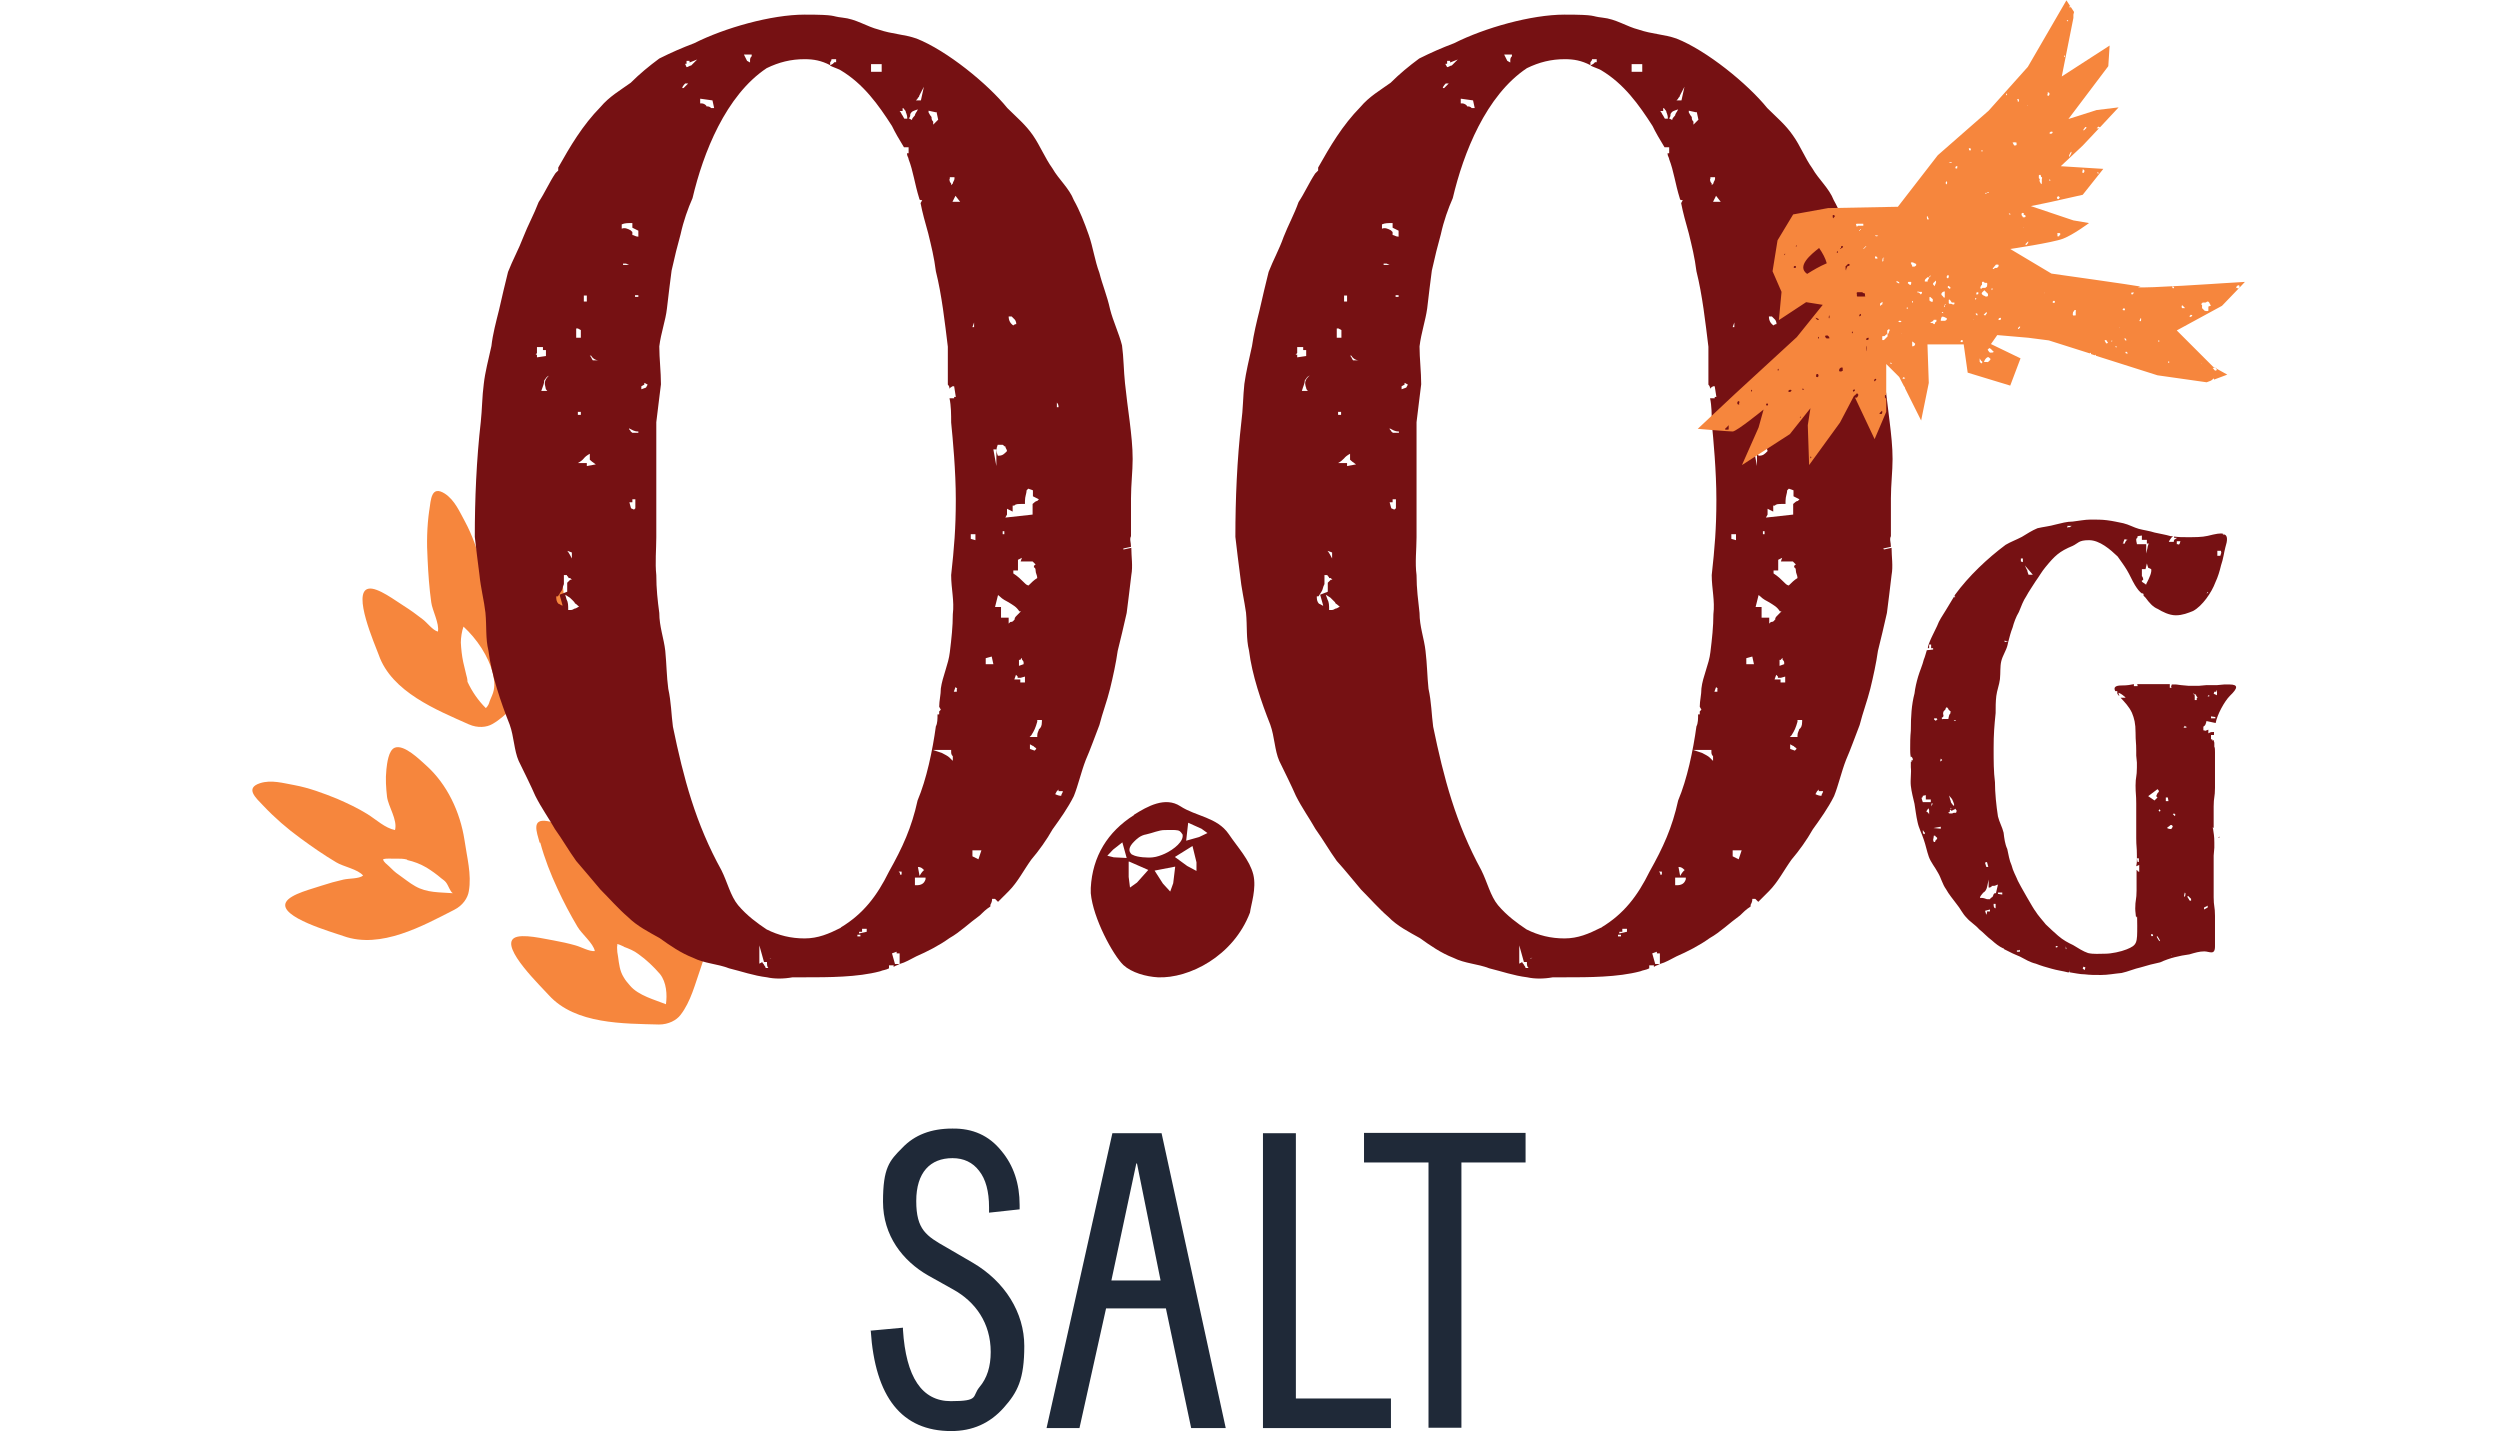
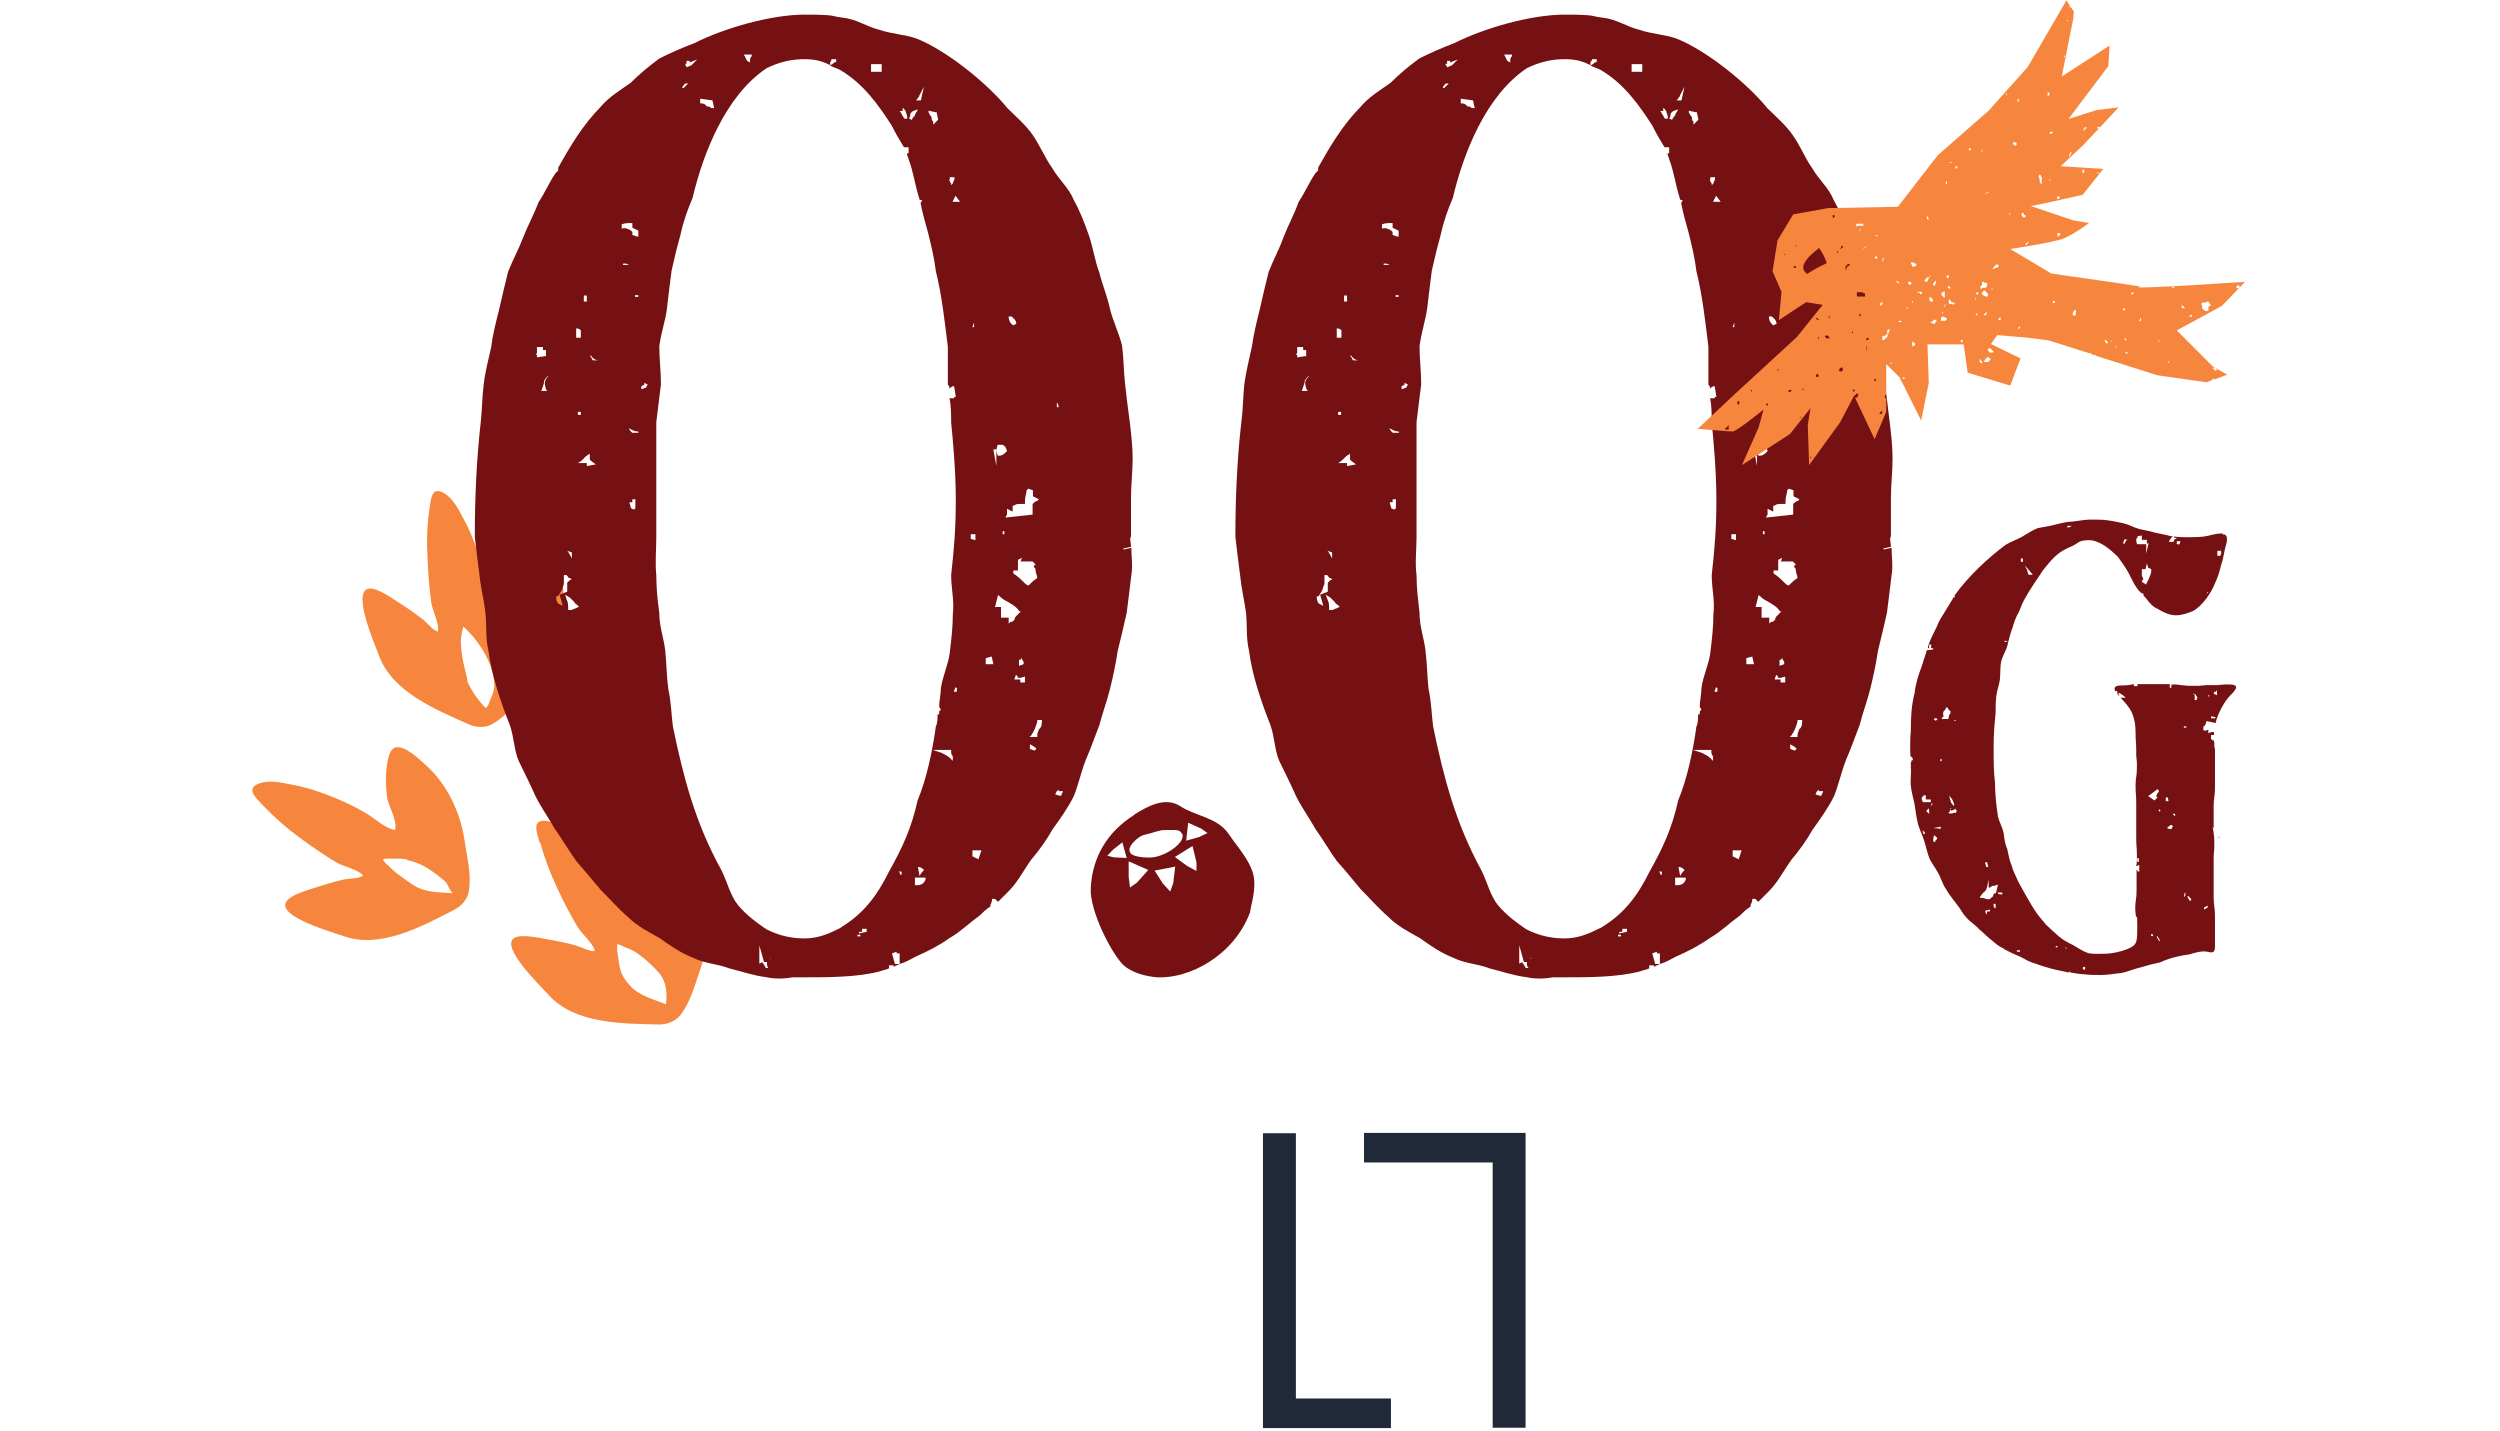
<svg xmlns="http://www.w3.org/2000/svg" viewBox="0 0 752 430.6" version="1.1" height="151.9mm" width="265.3mm" id="Layer_1">
  <defs>
    <style>
      .st0 {
        fill: none;
      }

      .st1 {
        fill: #1f2938;
      }

      .st2 {
        fill: #f6863d;
      }

      .st3 {
        fill: #761113;
      }
    </style>
  </defs>
-   <path d="M261.8,400.3l9.8-.9v.6c.9,14.3,5.7,21.5,14.4,21.5s6.3-1.4,8.6-4.2c2.3-2.7,3.4-6.2,3.4-10.6,0-8.7-4.6-15.1-11.3-18.8l-7.5-4.2c-7.7-4.4-13.6-12-13.6-22.2s1.9-12.3,5.8-16.2c3.7-3.9,8.7-5.8,15-5.8,6.2-.1,11.1,2.1,14.8,6.7,3.7,4.4,5.5,9.9,5.5,16.3v1.3c-.1,0-9.2,1-9.2,1v-1.6c0-4.8-1-8.5-3-11-1.9-2.5-4.6-3.8-8-3.8-6.7,0-10.9,4.3-10.9,12.9s3,10.5,9,13.9l7.9,4.6c9.8,5.7,15.6,15.1,15.6,25.1s-2,13.9-6.2,18.6-9.4,7-15.8,7c-14.8,0-22.9-10.1-24.2-30.3h0Z" class="st1" />
-   <path d="M314.8,429.6l19.8-88.7h14.8l19.3,88.7h-10.4l-7.6-36h-18l-8,36h-9.9,0ZM341.8,350l-7.5,35.2h14.8l-7.1-35.2h-.3.1Z" class="st1" />
  <path d="M379.9,429.6v-88.7h9.9v79.8h28.6v8.9h-38.5Z" class="st1" />
-   <path d="M410.3,349.7v-8.9h48.6v8.9h-19.3v79.8h-9.9v-79.8h-19.5,0Z" class="st1" />
+   <path d="M410.3,349.7v-8.9h48.6v8.9v79.8h-9.9v-79.8h-19.5,0Z" class="st1" />
  <path d="M116.2,231.6c-.3,2.6-.1,5.5.2,8.1.4,3,3.2,6.9,2.4,10-3-.6-5.6-3.1-8.3-4.8-2.9-1.8-6.1-3.3-9.1-4.6-4.2-1.7-8.5-3.3-12.8-4.1-3.4-.6-7-1.7-10.4-.6-4.6,1.5-1.3,4.4,1,6.8,3.4,3.6,7.2,6.9,11.2,9.8,3.4,2.5,7,5,10.7,7.2,2.1,1.3,6.6,2.1,8.1,4-1.3,1-4.1.8-5.9,1.2-2.2.5-4.4,1.1-6.5,1.8-2.5.9-9.5,2.5-10.8,5-2.4,4.5,14.3,9.1,17.3,10.2,11.2,4,23.9-3.1,33.3-7.9,2.6-1.3,4.1-3.6,4.4-5.6.9-5-.6-10.4-1.3-15.4-1.3-8.4-5.2-16.8-11.6-22.5-1.8-1.6-6.5-6.3-9.3-5.3-2,.7-2.4,4.9-2.6,6.6h0ZM122.4,258.7c2.2.5,4,1.2,5.9,2.3,1.6,1,3,2,4.4,3.2.5.4,1,.7,1.4,1.2.8,1,1.3,2.9,2.1,3.3-4-.3-7.8-.1-11.3-2.1-1.8-1-3.3-2.3-4.9-3.4-1.2-.8-2-1.6-3-2.6-.7-.7-1.6-1.2-1.8-2.1,1.1-.4,2.7-.1,4-.2,1.2,0,2.2,0,3.3.3h0Z" class="st2" />
  <path d="M162.5,253.5c1.3,4.8,3.1,9.4,5.2,13.9,1.8,3.9,3.8,7.7,6,11.4,1.2,2.1,4.8,5,5.2,7.3-1.6.2-4-1.2-5.8-1.7-2.1-.6-4.4-1.1-6.6-1.5-2.6-.4-9.6-2.2-11.9-.7-4.2,2.8,8.4,14.8,10.5,17.2,8,8.8,22.6,8.5,33.1,8.8,2.9,0,5.3-1.3,6.5-2.9,3.1-4,4.4-9.4,6.1-14.2,2.8-8,3.4-17.3.4-25.3-.8-2.2-2.7-8.6-5.7-9.1-2.1-.3-4.4,3.2-5.4,4.6-1.5,2.2-2.7,4.8-3.6,7.3-1,2.9-.4,7.6-2.6,10-2.3-1.9-3.5-5.4-5.1-8.2-1.7-3-3.8-5.8-5.9-8.3-2.9-3.5-5.9-6.9-9.4-9.7-2.7-2.2-5.4-4.8-8.9-5.4-4.8-.8-3.2,3.2-2.3,6.5h.2ZM187.6,284.8c1.6.6,3.1,1.2,4.4,2.2,2.4,1.7,4.6,3.8,6.5,6,2,2.5,2.2,6.3,1.8,9.1-3.2-1.3-8.3-2.6-10.8-5.6-.7-.8-1.4-1.6-1.9-2.5-1.2-1.9-1.4-4-1.7-6.2-.2-1-.3-1.8-.3-2.7s.2-.7,0-1.1c.5,0,1.4.5,1.9.7h.1Z" class="st2" />
  <path d="M129.1,153.5c-.7,4.9-.8,9.9-.5,14.8.2,4.3.5,8.6,1.1,12.9.3,2.4,2.5,6.4,2,8.8-1.6-.4-3.2-2.7-4.7-3.8-1.8-1.4-3.6-2.7-5.5-3.9-2.3-1.4-8-5.8-10.7-5.2-5,1,2,16.9,3.1,19.9,3.9,11.2,17.5,16.6,27.1,20.9,2.7,1.2,5.4.9,7.1-.1,4.4-2.5,7.7-7,11.1-10.7,5.7-6.3,9.8-14.6,10.2-23.2.1-2.4.8-9-1.8-10.6-1.8-1.1-5.3,1.2-6.7,2.2-2.2,1.5-4.4,3.4-6.2,5.3-2.1,2.2-3.3,6.8-6.2,8.2-1.4-2.7-1.1-6.3-1.5-9.5-.4-3.4-1.2-6.8-2.2-9.9-1.3-4.3-2.8-8.7-4.9-12.6-1.7-3.1-3.1-6.5-6.1-8.5-4.1-2.6-4.2,1.7-4.7,5.1h0ZM148.3,202.9c.5,2.2.6,4.2-.3,6.3-.3.8-.7,1.5-.9,2.3-.2.7-.9,1.5-1,1.5-2.3-2.3-4.1-4.9-5.5-7.9,0-.8-.2-1.5-.4-2.2-.3-1.3-.6-2.5-.9-3.8-.4-1.9-.6-3.9-.7-5.8,0-1.4.3-3.5.8-4.8,4,3.7,7.5,8.8,8.9,14.3h0Z" class="st2" />
  <path d="M338,165.3l2.3-.5c0,2.7.5,5.5,0,8.2-.5,4.1-.9,7.7-1.4,11.4-.9,4.1-1.8,7.7-2.7,11.4-.5,3.6-1.4,7.7-2.3,11.4s-2.3,7.3-3.2,10.9c-1.4,3.6-2.7,7.3-4.1,10.5-1.4,3.6-2.3,7.7-3.6,10.9-1.8,3.6-4.1,6.8-6.4,10-1.8,3.2-4.1,6.4-6.4,9.1-2.3,3.2-4.1,6.8-6.8,9.5l-3.2,3.2-.9-.9h-.9c0,.5,0,.9-.5,1.8v.5c-1.4.9-2.3,1.8-3.2,2.7-3.2,2.3-5.9,5-9.1,6.8-3.2,2.3-6.8,4.1-10,5.5-1.8.9-3.2,1.8-5,2.3v-3.2h-.9v-.5l-1.4.5.9,3.2h1.4c-.9.5-1.4.5-1.8.9v-.5h-1.4v.9c-.9.5-1.8.5-2.7.9-6.8,1.8-15.5,1.8-22.7,1.8h-3.6c-2.7.5-5.5.5-7.7,0-4.1-.5-7.7-1.8-11.4-2.7-3.6-1.4-7.3-1.4-10.9-3.2-3.6-1.4-6.8-3.6-10-5.9-3.2-1.8-6.8-3.6-9.6-6.4-2.7-2.3-5.5-5.5-8.2-8.2-2.3-2.7-4.6-5.5-7.3-8.6-2.3-3.2-4.1-6.4-6.4-9.6-1.8-3.2-4.1-6.4-5.9-10-1.4-3.2-3.2-6.8-5-10.5-1.4-3.2-1.4-7.3-2.7-10.9-2.7-6.8-5.5-15-6.4-22.3-.9-3.6-.5-7.3-.9-11.4-.4-3.6-1.4-7.3-1.8-11.4-.5-3.6-.9-7.3-1.4-11.4,0-11.4.5-23.2,1.8-34.6.4-3.6.4-7.7.9-11.4.4-3.6,1.4-7.3,2.3-11.4.4-3.6,1.4-7.3,2.3-10.9.9-4.1,1.8-7.7,2.7-11.4,1.4-3.6,3.2-6.8,4.6-10.5,1.4-3.6,3.2-6.8,4.6-10.5,1.8-2.7,3.2-5.9,5-8.6,0,0,.4-.5.9-.9v-.9c3.6-6.4,7.3-12.7,12.7-18.2,2.7-3.2,5.9-5,9.1-7.3,2.7-2.7,5.5-5,8.6-7.3,3.6-1.8,6.8-3.2,10.5-4.6,9.1-4.6,23.2-8.6,33.2-8.6s7.7.5,11.4.9c4.1.4,7.3,2.7,10.9,3.6,4.1,1.4,7.7,1.4,11.4,2.7,9.1,3.6,21.4,13.6,27.3,20.9,2.7,2.7,5.5,5,7.7,8.2s3.6,6.8,5.9,10c1.8,3.2,5,5.9,6.4,9.5,1.8,3.2,3.2,6.8,4.5,10.5s1.8,7.7,3.2,11.4c.9,3.6,2.3,6.8,3.2,10.9.9,3.6,2.7,7.3,3.6,10.9.5,3.6.5,7.7.9,11.4s.9,7.7,1.4,11.4c.5,4.1.9,7.7.9,11.4s-.5,7.7-.5,11.8v11.4c-.5.9,0,1.8,0,3.2l-2.3.5h0v.3ZM161.5,107.5l2.7-.4v-1.8h-.9v-.9h-1.8v1.8l-.4.5h.4v.9h0ZM165.1,113c-.9.4-.9.9-1.4,1.4,0,.9-.4,1.8-.9,3.2h1.8c-.3-.3-.5-.6-.5-.9-.4-1.4-.4-2.3.9-3.6h0ZM169.2,182.1l-.9-3.2,2.3-.9v-2.7l.9-.9h.5l-.5-.5h-.5c0-.5-.5-.5-.5-.9h-.9v2.7c-.4.9-.4,1.8-.9,2.3l-.9,1.4h-.5v.5c0,.9.5,1.8.9,1.8l.9.5h0ZM174.2,182.5l-.5-.4c-.4-.5-.9-.5-.9-.9-.4-.5-.9-.9-1.4-1.4l-1.4-.9.4,1.4c.5.9.5,1.8.5,3.2h.9c.5,0,.9-.5,1.4-.5l.9-.5h.1ZM172,168v-1.8l-1.4-.5c.5.5.9,1.4,1.4,2.3h0ZM173.3,98.9v2.7h1.4v-2.3l-.9-.5h-.5ZM173.8,123.9v.9h.9v-.9h-.9ZM176.5,140.2l2.7-.5c-.9-.6-1.5-1.1-1.8-1.4v-1.8c-.9.5-1.4.9-1.8,1.4s-.9.9-1.8,1.4h2.7v.9h0ZM176.5,90.7v-1.8h-.9v1.8h.9ZM177.9,107h-.5c.5.4.5.9.9,1.4h1.8c-.9,0-1.8-.5-2.3-1.4h.1ZM187,68.8c.9-.4,1.8,0,2.7.5l.5.5v.9c.5,0,.9.5,1.8.5v-1.8l-1.8-.9v-1.4c-1.4,0-2.3,0-3.2.4v1.4h0ZM188.3,79.3h-.9v.4h1.8l-.9-.4h0ZM189.2,128.9c0,.5.5.5.5.9l.5.4h1.8v-.4c-1.4,0-1.8-.5-2.7-.9h-.1ZM191.1,150.2h-.9v.9h-.9l.5,1.8.9.4.4-.4v-2.7h0ZM191.1,89.3h.9v-.5h-1.4.4v.5h.1ZM193.8,115.2v.5l-.9.5v.9l1.4-.5.5-.9-.9-.5h-.1ZM252.9,279c6.8-4.1,10.9-9.5,14.5-16.8,4.1-7.3,6.8-13.2,8.6-21.4,2.7-6.4,4.5-15,5.5-22.3.5-.9.5-2.3.5-3.6h.5v-.9l.5-.5-.5-.9c0-1.8.5-3.6.5-5.5.5-3.6,2.3-7.3,2.7-10.9.5-4.1.9-7.7.9-11.4.5-4.1-.5-7.7-.5-11.8.9-8.2,1.4-14.1,1.4-22.7s-.9-18.2-1.4-23.2c0-2.3,0-5-.5-7.3h1.4v-.4h.5l-.5-3.2h-.5c-.5.4-.9.4-.9.9,0-.5,0-.9-.5-1.4v-11.4c-.9-7.3-1.8-15.5-3.6-22.7-.5-4.1-1.4-7.7-2.3-11.4-.9-3.2-1.8-6.4-2.3-9.1l.5-.9c-.5,0-.9,0-.9-.5-1.4-4.5-1.8-8.2-3.2-11.8,0-.5-.5-.9-.5-1.8h.5v-1.8h-1.4c-1.4-2.3-2.7-4.5-3.6-6.4-4.1-6.4-8.6-12.7-15.5-16.8-.9-.5-2.3-.9-3.2-1.4l.9-.5.5-.5h.5v-.9h-1.4c0,.3-.1.6-.4.9v.9c-2.7-1.4-5-1.8-7.7-1.8-4.1,0-7.7.9-11.4,2.7-12.3,8.2-19.1,25.5-22.3,39.1-1.4,3.2-2.7,6.8-3.6,10.9-.9,3.2-1.8,6.8-2.7,10.9-.5,3.6-.9,7.3-1.4,11.4-.4,3.6-1.8,7.3-2.3,11.4,0,3.6.5,7.7.5,11.4-.5,3.6-.9,7.7-1.4,11.4v34.6c0,3.6-.4,7.7,0,11.4,0,4.1.4,7.7.9,11.4,0,4.1,1.4,7.7,1.8,11.4.4,4.1.4,7.7.9,11.4.9,4.1.9,7.7,1.4,11.4,3.2,15.5,6.8,29.1,14.6,43.2,1.8,3.6,2.7,7.7,5,10.5,2.7,3.2,5.9,5.5,8.6,7.3,3.6,1.8,7.3,2.7,11.4,2.7s7.3-1.4,10.9-3.2h0ZM205.1,26.5h.5l1.4-1.4h-.9c-.6.6-.9,1.1-.9,1.4h-.1ZM206.1,19.3l.4.9c.5,0,.9-.5,1.4-.5l1.8-1.8-2.3.9v-.5h-.9v.9h-.4ZM210.6,29.7v1.4h.5c.5,0,1.4.5,1.4.9.5,0,.9,0,1.4.5h.9l-.5-2.3-3.6-.5h0ZM223.8,16.5l.9,1.8.9.5v-.5c0-.5,0-.9.5-1.4v-.5h-2.3,0ZM231.1,291.2c-.4-.5-.4-.9-.4-1.8h-1.4.5l-1.4-5v5.5l.9-.5c0,.5.5.5.5.9,0,0,.5.5.5.9h.9-.1ZM232.9,287.6l-1.4.9c.4,0,.4-.5,1.4-.9ZM257.9,281.2v.5h.9v-.5h-.9ZM259.3,279.4v.9h-.9v.5l2.3-.5v-.9h-1.4ZM262,19.3v2.3h3.2v-2.3h-3.2ZM270.2,262.1l.5.5v.5h.5v-.9h-1ZM271.5,33.4h-.9c.5.5.5.9.9,1.4l.5.9h.9c0-1.4-.5-1.8-.5-2.3-.5-.5-.5-.9-.9-.9,0,0,0,.9,0,.9ZM273.4,35.6l.9.5c0-.5.5-.9.9-1.4,0-.5.5-.9.9-1.8-1.4.5-1.8.5-2.3,1.4,0,.5,0,.9-.5,1.4h.1ZM278.4,264h-3.2v2.3h.5c1.4,0,2.3-.5,2.7-1.8v-.5h0ZM275.6,30.2h1.4l.9-4.1-1.4,2.7c0,.5-.5.5-.5.9l-.5.5h.1ZM277.9,261.7c-.5-.5-.9-.9-1.8-.9l.5,2.7c.5-.9.9-1.4,1.4-1.8h-.1ZM281.6,33.8l-2.3-.5v.5c.3.6.6,1.1.9,1.4,0,.5,0,.9.5,1.4v.9l.5-.5.5-.5.5-.5-.5-2.3h-.1ZM286.6,228.9v-1.4c-.5-.5-.5-.9-.5-1.4v-.5h-5.5l2.7.9c.9.5,1.8.9,2.3,1.4l.9.9h.1ZM285.6,53.8c0,.5,0,.9.5,1.4v.5l.5-.5c0-.5.5-.9.5-1.4v-.5h-1.4v.5h-.1ZM288.8,60.7l-1.4-1.8-.9,1.8h2.3ZM287.9,207.1l-.5-.4-.5,1.4h.9v-.9h.1ZM292,160.7v1.4l1.4.4v-1.8h-1.4ZM292.5,98.4h.5v-1.4l-.5,1.4ZM294.3,258.5l.9-2.7h-2.7v1.8l1.8.9h0ZM298.8,199.8l-.5-2.3-1.8.5v1.8h2.3ZM298.8,135.2l.9,5v-5h-.9ZM305.2,186.2c0-.5.5-.9,1.4-1.8l.5-.5h-.5c-.9-1.4-1.8-1.8-3.2-2.7-.9-.5-1.8-.9-2.7-1.8l-.5-.4-.9,3.6h1.8v3.2h2.3v1.8l.5-.5c.9,0,.9-.4,1.4-.9h0ZM300.2,137.1c1.4,0,1.8-.5,2.7-1.4,0-.5-.5-.9-.5-1.4-.5,0-.5-.5-.9-.5h-1.4c-.5,1.4-.5,1.8,0,3.2h0ZM301.6,160.7h.5v-.9h-.5v.9ZM302.9,153v1.8l-.5.9,8.2-.9v-3.2c.5-.4.9-.9,1.4-.9l.5-.5-1.8-.9v-1.8l-1.4-.5-.5.5c0,.9-.5,1.8-.5,3.2v.9h-.5c-1.8,0-2.3,0-2.7.5h-.5v1.8l-1.8-.9h0ZM303.4,95.2c0,1.2.5,2.1,1.4,2.7.3-.3.6-.4.9-.4,0-.9-.5-1.4-.5-1.4l-.9-.9h-.9ZM309.3,176.2c.9-.9,1.8-1.8,2.7-2.3,0-.9-.5-1.4-.5-2.3s-.5-.9-.5-.9v-.5l.5-.4-.9-.9h-3.6l.5-1.4h.5l-1.8.9v3.2h-1.4v.9c1.4.9,2.3,1.8,3.2,2.7.5.5.9.9,1.4.9h-.1ZM308.4,203.5l-1.4.4h-.9v-.4l-.5-.5-.5,1.4h1.8v.9h1.4v-1.8h.1ZM307,198.5h-.5v1.8l1.4-.5v-.5c0-.3-.2-.6-.5-.9v-.5l-.5.5h.1ZM313.4,216.6h-1.4v.5c-.5,1.8-.9,2.7-1.8,4.1l-.5.5h2.3v-.5c0-.9.5-1.4.5-1.8.5-.4.9-.9.9-2.3v-.5h0ZM310.7,224.4l-.9-.5v1.4l1.4.5.5-.5c0-.4-.5-.4-.9-.9h-.1ZM319.8,238h-1.4v-.5l-.5.5-.5.9c.6.3,1.2.5,1.8.5,0-.5.5-.9.5-1.4h.1ZM318.4,122.5c0-.4,0-.9-.5-1.4v1.4h.5Z" class="st3" />
  <path d="M382.5,266.7c0,3.6.9,7.7-.5,10.9-1.4,3.2-4.1,5.9-6.8,8.2-2.3,2.7-5,5.5-8.2,6.8-3.2,1.4-7.3.9-10.9.9s-7.3,0-10.5-1.4c-9.1-3.6-16.4-15.9-16.4-25.5s2.3-14.1,7.3-19.1c0,.3-.2.6-.5.9,3.2-3.2,5.5-4.6,10-5.9,3.2-1.4,6.4-3.2,10-3.2,6.8,0,15,3.6,20,7.7,3.6,4.1,6.4,14.1,6.4,19.6h.1ZM341.1,279v.9h.5l.5-.9h-1ZM352.5,274.9v-2.3h-3.2l-.5.5v.5l-.5.5,4.1.9h.1ZM358.4,264.9h.9v.5l1.4-.5v-1.4h.5c.9-.5,1.4-.9,1.4-2.3l.5-.5h-2.3v1.8l-2.3.5v1.8h-.1ZM361.6,274.4l-.9-4.1h2.3l-.5-1.4h-1.8v1.4l-.5.9c-.5.5-.9.9-.9,2.7l.9.5v1.4h.9v.5l.5-.5-.5-1.4h.5ZM364.3,288.5v.9h.9v-.9h-.9ZM371.1,246.7l-.5-.4v-.5h-.5l-.5-.5-.9-.9.9,2.7,1.4-.5h.1ZM373,247.6l.5.4v.9h.9v-1.8l-1.4.5h0ZM376.6,268h-1.4l.5.5.9-.5Z" class="st0" />
  <path d="M566.7,165.3l2.3-.5c0,2.7.5,5.5,0,8.2-.5,4.1-.9,7.7-1.4,11.4-.9,4.1-1.8,7.7-2.7,11.4-.5,3.6-1.4,7.7-2.3,11.4-.9,3.6-2.3,7.3-3.2,10.9-1.4,3.6-2.7,7.3-4.1,10.5-1.4,3.6-2.3,7.7-3.6,10.9-1.8,3.6-4.1,6.8-6.4,10-1.8,3.2-4.1,6.4-6.4,9.1-2.3,3.2-4.1,6.8-6.8,9.5-.9.9-2.3,2.3-3.2,3.2l-.9-.9h-.9c0,.5,0,.9-.5,1.8v.5c-1.4.9-2.3,1.8-3.2,2.7-3.2,2.3-5.9,5-9.1,6.8-3.2,2.3-6.8,4.1-10,5.5-1.8.9-3.2,1.8-5,2.3v-3.2h-.9v-.5l-1.4.5.9,3.2h1.4c-.9.5-1.4.5-1.8.9v-.5h-1.4v.9c-.9.5-1.8.5-2.7.9-6.8,1.8-15.5,1.8-22.7,1.8h-3.6c-2.7.5-5.5.5-7.7,0-4.1-.5-7.7-1.8-11.4-2.7-3.6-1.4-7.3-1.4-10.9-3.2-3.6-1.4-6.8-3.6-10-5.9-3.2-1.8-6.8-3.6-9.5-6.4-2.7-2.3-5.5-5.5-8.2-8.2-2.3-2.7-4.5-5.5-7.3-8.6-2.3-3.2-4.1-6.4-6.4-9.6-1.8-3.2-4.1-6.4-5.9-10-1.4-3.2-3.2-6.8-5-10.5-1.4-3.2-1.4-7.3-2.7-10.9-2.7-6.8-5.5-15-6.4-22.3-.9-3.6-.5-7.3-.9-11.4-.5-3.6-1.4-7.3-1.8-11.4-.5-3.6-.9-7.3-1.4-11.4,0-11.4.5-23.2,1.8-34.6.5-3.6.5-7.7.9-11.4.5-3.6,1.4-7.3,2.3-11.4.5-3.6,1.4-7.3,2.3-10.9.9-4.1,1.8-7.7,2.7-11.4,1.4-3.6,3.2-6.8,4.5-10.5,1.4-3.6,3.2-6.8,4.5-10.5,1.8-2.7,3.2-5.9,5-8.6,0,0,.5-.5.9-.9v-.9c3.6-6.4,7.3-12.7,12.7-18.2,2.7-3.2,5.9-5,9.1-7.3,2.7-2.7,5.5-5,8.6-7.3,3.6-1.8,6.8-3.2,10.5-4.6,9.1-4.6,23.2-8.6,33.2-8.6s7.7.5,11.4.9c4.1.4,7.3,2.7,10.9,3.6,4.1,1.4,7.7,1.4,11.4,2.7,9.1,3.6,21.4,13.6,27.3,20.9,2.7,2.7,5.5,5,7.7,8.2,2.3,3.2,3.6,6.8,5.9,10,1.8,3.2,5,5.9,6.4,9.5,1.8,3.2,3.2,6.8,4.5,10.5s1.8,7.7,3.2,11.4c.9,3.6,2.3,6.8,3.2,10.9.9,3.6,2.7,7.3,3.6,10.9.5,3.6.5,7.7.9,11.4.5,3.6.9,7.7,1.4,11.4.5,4.1.9,7.7.9,11.4s-.5,7.7-.5,11.8v11.4c-.5.9,0,1.8,0,3.2l-2.3.5h0l.2.3ZM390.2,107.5l2.7-.4v-1.8h-.9v-.9h-1.8v1.8l-.5.5h.5v.9h0ZM393.9,113c-.9.4-.9.9-1.4,1.4,0,.9-.5,1.8-.9,3.2h1.8c-.3-.3-.5-.6-.5-.9-.5-1.4-.5-2.3.9-3.6h.1ZM398,182.1l-.9-3.2,2.3-.9v-2.7l.9-.9h.5l-.5-.5h-.5c0-.5-.5-.5-.5-.9h-.9v2.7c-.5.9-.5,1.8-.9,2.3l-.9,1.4h-.5v.5c0,.9.5,1.8.9,1.8l.9.5h.1ZM403,182.5l-.5-.4c-.5-.5-.9-.5-.9-.9l-1.4-1.4-1.4-.9.5,1.4c.5.9.5,1.8.5,3.2h.9c.5,0,.9-.5,1.4-.5l.9-.5h0ZM400.7,168v-1.8l-1.4-.5c.5.5.9,1.4,1.4,2.3h0ZM402.1,98.9v2.7h1.4v-2.3l-.9-.5h-.5ZM402.5,123.9v.9h.9v-.9h-.9ZM405.2,140.2l2.7-.5c-.9-.6-1.5-1.1-1.8-1.4v-1.8c-.9.5-1.4.9-1.8,1.4-.5.5-.9.9-1.8,1.4h2.7v.9h0ZM405.2,90.7v-1.8h-.9v1.8h.9ZM406.6,107h-.5c.5.4.5.9.9,1.4h1.8c-.9,0-1.8-.5-2.3-1.4h.1ZM415.7,68.8c.9-.4,1.8,0,2.7.5l.5.5v.9c.5,0,.9.5,1.8.5v-1.8l-1.8-.9v-1.4c-1.4,0-2.3,0-3.2.4v1.4h0ZM417.1,79.3h-.9v.4h1.8l-.9-.4ZM418,128.9c0,.5.5.5.5.9l.5.4h1.8v-.4c-1.4,0-1.8-.5-2.7-.9h0ZM419.8,150.2h-.9v.9h-.9l.5,1.8.9.4.5-.4v-2.7h-.1ZM419.8,89.3h.9v-.5h-1.4.5v.5h0ZM422.5,115.2v.5l-.9.5v.9l1.4-.5.5-.9-.9-.5h-.1ZM481.7,279c6.8-4.1,10.9-9.5,14.5-16.8,4.1-7.3,6.8-13.2,8.6-21.4,2.7-6.4,4.5-15,5.5-22.3.5-.9.5-2.3.5-3.6h.5v-.9l.5-.5-.5-.9c0-1.8.5-3.6.5-5.5.4-3.6,2.3-7.3,2.7-10.9.5-4.1.9-7.7.9-11.4.5-4.1-.5-7.7-.5-11.8.9-8.2,1.4-14.1,1.4-22.7s-.9-18.2-1.4-23.2c0-2.3,0-5-.5-7.3h1.4v-.4h.5l-.5-3.2h-.5c-.5.4-.9.4-.9.9,0-.5,0-.9-.5-1.4v-11.4c-.9-7.3-1.8-15.5-3.6-22.7-.5-4.1-1.4-7.7-2.3-11.4-.9-3.2-1.8-6.4-2.3-9.1l.5-.9c-.5,0-.9,0-.9-.5-1.4-4.5-1.8-8.2-3.2-11.8,0-.5-.5-.9-.5-1.8h.5v-1.8h-1.4c-1.4-2.3-2.7-4.5-3.6-6.4-4.1-6.4-8.6-12.7-15.5-16.8-.9-.5-2.3-.9-3.2-1.4l.9-.5.5-.5h.5v-.9h-1.4c0,.3-.2.6-.5.9v.9c-2.7-1.4-5-1.8-7.7-1.8-4.1,0-7.7.9-11.4,2.7-12.3,8.2-19.1,25.5-22.3,39.1-1.4,3.2-2.7,6.8-3.6,10.9-.9,3.2-1.8,6.8-2.7,10.9-.5,3.6-.9,7.3-1.4,11.4-.5,3.6-1.8,7.3-2.3,11.4,0,3.6.5,7.7.5,11.4-.5,3.6-.9,7.7-1.4,11.4v34.6c0,3.6-.5,7.7,0,11.4,0,4.1.5,7.7.9,11.4,0,4.1,1.4,7.7,1.8,11.4.5,4.1.5,7.7.9,11.4.9,4.1.9,7.7,1.4,11.4,3.2,15.5,6.8,29.1,14.5,43.2,1.8,3.6,2.7,7.7,5,10.5,2.7,3.2,5.9,5.5,8.6,7.3,3.6,1.8,7.3,2.7,11.4,2.7s7.3-1.4,10.9-3.2h.2ZM433.9,26.5h.5c.5-.5.9-.9,1.4-1.4h-.9c-.6.6-.9,1.1-.9,1.4h-.1ZM434.8,19.3l.5.9c.5,0,.9-.5,1.4-.5l1.8-1.8-2.3.9v-.5h-.9v.9h-.5ZM439.4,29.7v1.4h.5c.5,0,1.4.5,1.4.9.5,0,.9,0,1.4.5h.9l-.5-2.3-3.6-.5h0ZM452.5,16.5l.9,1.8.9.5v-.5c0-.5,0-.9.5-1.4v-.5h-2.3ZM459.8,291.2c-.5-.5-.5-.9-.5-1.8h-1.4.5l-1.4-5v5.5l.9-.5c0,.5.5.5.5.9,0,0,.5.5.5.9h.9ZM461.6,287.6l-1.4.9c.5,0,.5-.5,1.4-.9ZM486.7,281.2v.5h.9v-.5h-.9ZM488,279.4v.9h-.9v.5l2.3-.5v-.9h-1.4ZM490.8,19.3v2.3h3.2v-2.3h-3.2ZM498.9,262.1l.5.5v.5h.5v-.9h-1ZM500.3,33.4h-.9c.5.5.5.9.9,1.4l.5.9h.9c0-1.4-.5-1.8-.5-2.3-.5-.5-.5-.9-.9-.9,0,0,0,.9,0,.9ZM502.1,35.6l.9.5c0-.5.5-.9.9-1.4,0-.5.5-.9.9-1.8-1.4.5-1.8.5-2.3,1.4,0,.5,0,.9-.5,1.4h.1ZM507.1,264h-3.2v2.3h.5c1.4,0,2.3-.5,2.7-1.8v-.5h0ZM504.4,30.2h1.4l.9-4.1-1.4,2.7c0,.5-.5.5-.5.9l-.5.5h.1ZM506.7,261.7c-.5-.5-.9-.9-1.8-.9l.5,2.7c.5-.9.9-1.4,1.4-1.8h-.1ZM510.3,33.8l-2.3-.5v.5c.3.6.6,1.1.9,1.4,0,.5,0,.9.5,1.4v.9l.5-.5.5-.5.5-.5-.5-2.3h-.1ZM515.3,228.9v-1.4c-.5-.5-.5-.9-.5-1.4v-.5h-5.5l2.7.9c.9.5,1.8.9,2.3,1.4l.9.9h0ZM514.4,53.8c0,.5,0,.9.5,1.4v.5l.5-.5c0-.5.5-.9.5-1.4v-.5h-1.4v.5h0ZM517.6,60.7l-1.4-1.8-.9,1.8h2.3ZM516.7,207.1l-.5-.4-.5,1.4h.9v-.9h0ZM520.8,160.7v1.4l1.4.4v-1.8h-1.4ZM521.2,98.4h.5v-1.4l-.5,1.4ZM523,258.5l.9-2.7h-2.7v1.8l1.8.9ZM527.6,199.8l-.5-2.3-1.8.5v1.8h2.3ZM527.6,135.2l.9,5v-5h-.9ZM534,186.2c0-.5.5-.9,1.4-1.8l.5-.5h-.5c-.9-1.4-1.8-1.8-3.2-2.7-.9-.5-1.8-.9-2.7-1.8l-.5-.4-.9,3.6h1.8v3.2h2.3v1.8l.5-.5c.9,0,.9-.4,1.4-.9h0ZM529,137.1c1.4,0,1.8-.5,2.7-1.4,0-.5-.5-.9-.5-1.4-.5,0-.5-.5-.9-.5h-1.4c-.5,1.4-.5,1.8,0,3.2h.1ZM530.3,160.7h.5v-.9h-.5v.9ZM531.7,153v1.8l-.5.9,8.2-.9v-3.2c.5-.4.9-.9,1.4-.9l.5-.5-1.8-.9v-1.8l-1.4-.5-.5.5c0,.9-.5,1.8-.5,3.2v.9h-.5c-1.8,0-2.3,0-2.7.5h-.5v1.8l-1.8-.9h0ZM532.1,95.2c0,1.2.5,2.1,1.4,2.7.3-.3.6-.4.9-.4,0-.9-.5-1.4-.5-1.4-.3-.3-.6-.6-.9-.9h-.9ZM538,176.2c.9-.9,1.8-1.8,2.7-2.3,0-.9-.5-1.4-.5-2.3s-.5-.9-.5-.9v-.5l.5-.4-.9-.9h-3.6l.5-1.4h.5l-1.8.9v3.2h-1.4v.9c1.4.9,2.3,1.8,3.2,2.7.5.5.9.9,1.4.9h-.1ZM537.1,203.5l-1.4.4h-.9v-.4l-.5-.5-.5,1.4h1.8v.9h1.4v-1.8h.1ZM535.8,198.5h-.5v1.8l1.4-.5v-.5c0-.3-.2-.6-.5-.9v-.5l-.5.5h0ZM542.1,216.6h-1.4v.5c-.5,1.8-.9,2.7-1.8,4.1l-.5.5h2.3v-.5c0-.9.5-1.4.5-1.8.5-.4.9-.9.9-2.3v-.5h0ZM539.4,224.4l-.9-.5v1.4l1.4.5.5-.5c0-.4-.5-.4-.9-.9h0ZM548.5,238h-1.4v-.5l-.5.5-.5.9c.6.3,1.2.5,1.8.5,0-.5.5-.9.5-1.4h.1ZM547.2,122.5c0-.4,0-.9-.5-1.4v1.4h.5Z" class="st3" />
  <path d="M574.8,219.3c0-3.6.2-7.3,1.1-10.7.2-1.7.6-3.4,1.1-5.1s1.3-3.4,1.7-5.1c.4-.9.6-1.9.9-2.8l1.9-.2v-.4h-.6v-1.1h-.6v1.1h-.4c0-1.3,2.2-5.4,2.8-6.7.6-1.7,1.7-3.2,2.6-4.7s1.7-2.8,2.6-4.3v.4h.2v-.4h-.2c0-.2.2-.2.2-.4,4.1-5.6,9.7-10.9,15.2-15,1.5-.9,3.2-1.5,4.9-2.4,1.5-.9,3-1.9,4.7-2.6,1.7-.4,3.7-.6,5.4-1.1,1.7-.4,3.4-.9,5.2-.9,1.7-.2,3.7-.6,5.4-.6s3.4,0,4.9.2c1.7.2,3.4.6,4.9.9,1.7.4,3.2,1.3,4.7,1.7s3.2.6,4.7,1.1c1.7.4,3.2.6,4.9,1.1h.9-.2c-.4.2-.9.9-1.1,1.3l-.2.4h1.5v-.2c0-.2.2-.6.4-.6l.6-.4h-.9v-.4c1.3.2,2.4.2,3.9.2,2.4,0,4.5,0,6.2-.4,2.4-.6,3.9-.9,4.7-.6l-.2.2h.6c.9.4.9,1.7.2,3.9-.4,1.5-.6,3.4-1.3,5.4-.4,1.7-.9,3.4-1.7,5.1-1.1,3-3.9,7.1-6.7,8.6-1.5.6-3.2,1.3-5.2,1.3s-4.1-1.1-5.4-1.9c-1.5-.6-2.6-1.9-3.7-3.4-.2-.2-.4-.4-.6-.6v-.4c0-.2-.2-.2-.2-.4l-.2.2c-.9-.6-1.5-1.5-2.2-2.6-.9-1.5-1.5-3-2.4-4.5s-1.9-2.8-2.8-4.1c-2.2-2.1-5.4-4.9-8.6-4.9s-3.2.9-4.9,1.7c-4.1,1.7-5.4,3-8.2,6.4-1.1,1.3-1.9,2.8-3,4.3-.9,1.5-1.9,2.8-2.8,4.5-.9,1.3-1.5,3-2.2,4.7-.9,1.5-1.5,3.2-1.9,4.7-.6,1.5-.9,2.8-1.3,4.3l-1.1-.4v.4h1.1c0,.2-.2.6-.2.9-.4,1.7-1.5,3.2-1.9,4.9s-.2,3.4-.4,5.4c-.2,1.7-.9,3.4-1.1,5.1s-.2,3.4-.2,5.1c-.4,3.9-.6,6.4-.6,10.5s0,7.1.4,10.3c0,3.2.4,7.1.9,10.3.4,1.7,1.3,3.2,1.7,4.9.2,1.7.4,3.4,1.1,4.9.4,1.7.6,3.4,1.3,4.9.4,1.7,1.3,3.2,1.9,4.7.4.9,4.9,8.8,5.2,9,.9,1.5,2.2,2.8,3.2,4.1,1.3,1.3,2.6,2.4,3.7,3.4,1.5,1.3,3,2.1,4.5,2.8,1.5.9,3,1.9,4.5,2.4,1.7.4,3.4.2,5.2.2s4.7-.6,6.4-1.3c3.2-1.3,3.2-1.9,3.2-7.1s-.2-1.7-.2-2.4v-.2l-.2-.2c0-.6-.2-1.3-.2-2.4,0-2.6.4-2.6.4-5.4v-6.2c.2,0,.2.2.4.4l.4.2v-2.1l-.9.4c.2-.9.2-1.3.2-2.4l.2,1.1h.4v-1.1h-.6v-.9c0-2.6-.2-2.6-.2-5.1v-10.5c0-2.8-.2-2.8-.2-5.4s.4-2.6.4-5.4v-1.5l-.2-2.1v-1.5c0-2.6-.2-2.6-.2-5.4s-.4-4.3-1.1-6c-.9-1.9-2.2-3.2-3.4-4.5h1.5c-.2-.2-.2-.4-.4-.4-.4-.4-1.1-.9-1.7-1.1v.4c.2.2.2.4.2.6-.2-.2-.6-.6-.6-.9v-.6h-.6c-.6-1.1,0-1.7,1.9-1.7s2.6-.2,3.7-.4v.6h1.1v-.4l-.2-.2h9.9v1.1h.4l.2-.2h-.2v-.2l.2-.6h1.1c.6,0,1.3.2,1.7.2l2.2.2h3.2l2.2-.2h3.2l2.2-.2h1.5c2.8,0,2.6,1.1.2,3.4-1.7,1.7-3.9,5.8-4.3,8.2l-2.8-.6v.2c-.2.6-.2,1.1-.9,1.5v1.1h.4v.2l1.1-.4v1.1l.4-.2c.4-.2.6-.2,1.3-.2v.9h-.9v1.3h.4v.4l.4-.2c0,.4.2.6.2.9v1.1c.2.4.2.9.2,1.7v10.7c0,2.8-.4,2.8-.4,5.6v6.4h-.4l.2.2c.2,1.7.4,2.1.4,4.3v1.5l-.2,2.4v12.5c0,2.8.4,2.8.4,5.6v9.2c0,2.8-1.7,1.5-3.2,1.5s-2.8.4-4.5.9c-3,.4-6,1.1-8.8,2.4-1.9.4-3.9.9-5.8,1.5-1.9.4-3.9,1.3-5.8,1.7-2.2.2-4.1.6-6.2.6s-3.2,0-4.9-.2c-1.5,0-3-.4-4.5-.6v-.9c0,.4,0,.6-.2.9h-.4c-1.5-.4-3.2-.6-4.9-1.1-1.5-.4-3.2-.9-4.7-1.5-1.7-.4-3.2-1.3-4.7-2.1-1.5-.6-3-1.3-4.5-2.1-.2,0-.2-.2-.4-.2v-.2h-.2c-1.3-.6-2.4-1.5-3.4-2.4-1.5-1.1-2.6-2.4-3.9-3.4-1.1-1.3-2.6-2.1-3.7-3.4-1.3-1.3-1.9-2.8-3-4.1-1.1-1.5-2.4-3-3.2-4.5-1.1-1.5-1.5-3.4-2.4-4.9-.9-1.7-2.2-3.2-2.8-4.9s-.9-3.4-1.5-5.1c-.6-1.9-1.5-3.4-1.9-5.4-.4-1.7-.6-3.6-.9-5.4-.4-1.7-.9-3.6-1.1-5.4-.2-1.9.2-3.9,0-5.6v-1.7l.2.2v-.6h.4v-.2c0-.4-.2-.6-.4-.9l-.2.2c-.2-.9-.2-1.7-.2-2.6,0-1.7,0-3.4.2-5.4h0v-.5ZM580.8,241.4v-.9h-1.5v-1.3l-.9.2c0,.4-.2.6-.4.6.2.6.2.9.4,1.3h2.4ZM579,250.7c0-.2,0-.4-.2-.4l-.4-.6v.6c0,.2.2.4.2.6h.4v-.2h0ZM580.1,243.2l-.2.2c0,.1-.3.4-.4.6v.2c.2,0,.4.2.6.4l.2.4v-1.3l-.2-.6h0ZM581.4,241.7h-.4v.9c.2-.4.2-.6.4-.9ZM582.7,252c-.2-.2-.4-.2-.6-.6h-.4c0,.6-.2,1-.2,1.3l.2.6h.4c0-.4.2-.6.6-.9v-.4h0ZM583.8,248.7l-2.2.4,2.2.2v-.6h0ZM581.8,216.1v.4c.2,0,.2.2.4.2v.2l.2-.2s.2,0,.2-.2h.2l-.2-.4h-.9,0ZM584.2,228.6l-.4-.4-.2.9.6-.4h0ZM584.2,216.3h1.9v-.2c.2-.9.2-1.1.6-1.5v-.4h.2l-.2-.2-.6-.6c0-.2-.2-.4-.4-.6h-.2l-.2.2c0,.4-.2.6-.6.9-.2.4-.2.6-.2.9.2.4.2.9-.4,1.1v.2l.2.4h0v-.2ZM588.1,243.2v.2c-.4.2-.9.4-1.1.6v-.2l-.4-.2.4-.4-.2-.2c0,.4-.2.6-.4,1.1h.2c0,.2-.2.2-.2.2l-.4.2.4.2h.9c.2-.2.4-.2.9-.2h.2l.2-.6-.4-.6h-.1ZM586.8,240.8v.2c0,.4.2.6.6,1.1l.4.4v-.6c-.2-.6-.4-1.1-.6-1.5l-.9-1.1.4,1.5h0ZM588.3,216.8v-.2h-.6l.2.2h.4,0ZM599.2,266.6c-.2.2-.4.2-.6.4h-.4v-2.4l-.4,1.9c-.2,1.1-.6,1.7-1.3,2.1-.2.4-.6.6-.9,1.3v.2h.2c.9,0,1.3.2,1.9.4h.9c.2-.4.4-.4.6-.6.2,0,.2-.2.4-.6,0-.2.2-.4.4-.6h.4l.6-2.6-.6.2c-.2.2-.6.2-1.3.2h0ZM597.5,260.8h.6l-.4-1.5-.6.2.4,1.3ZM597.1,273.9l.4,1.3.2-.6v-.4h.9v-.6l-1.5.4h0ZM599.7,271.9c0,.6,0,1.1.4,1.3h.2v-1.3h-.6ZM601,268.9l1.3.2v-.6h-1.3v.4h0ZM607.6,286.3v-.6c-.2.2-.4.2-.9.2v.4h.9ZM608.5,169.1v-1.1h-.6v.9l.6.2h0ZM609.8,171.4c0,.4.2.9.4,1.5h1.3l-2.4-2.8.6,1.3h.1ZM618.8,285l.2-.4h-.6v.4h.4,0ZM621.6,285.5c0-.4-.2-.6-.2-.9v.9h.2ZM622.2,158.6c.4,0,.6,0,.6-.2l.4-.2h-1.3v.6l.2-.2h0ZM627.1,291.9l.2-.9-.6-.2-.2.6.6.4h0ZM639.2,163.5c0-.4.3-.7.4-.9l.4-.2-.9-.2c-.2.4-.4.9-.4,1.1l-.2.2h.7ZM642.6,162.4c0,.6.2.9.2,1.3h2.8v2.8l.4-1.7c0-.4.2-.6.2-.9l.2-.4h-.6v-1.1h-1.5v-1.3l-1.3.2v.2c0,.3-.3.5-.4.6v.2h0ZM646.2,170.8l-.4-1.3-.4,1.7h-1.1v2.1c.2.2.4.6.4,1.1l-.2.2h-.2v.4l1.3.9v-.2c1.1-2.1,1.7-3.6,1.5-4.5l-.9-.4h0ZM648.6,239.5l.4-.9.4-.4v-.4s-.2,0-.2-.2l-.2-.2-2.8,2.1,1.9,1.3.9-.9-.4-.4h0ZM647.5,281h-.4v.6h.6l-.2-.6h0ZM649,281.8v-.2h-.2c0,.6.2.6.4.9,0,.2.2.4.4.6h.2c-.2-.4-.4-.9-.6-1.1l-.2-.2h0ZM649.5,243.6l-.2.2.4.4.2-.4-.4-.4v.2h0ZM652.3,241l-.2-1.1h-.6v1.1h.9-.1ZM652,249.2c.2,0,.4.2,1.1.2l.2-.2c0-.2.2-.2.2-.4l.2-.2h-.2c0-.1,0-.3-.2-.4h-.4c-.2.2-.6.6-.9.6v.4h0ZM653.1,287.4l.2.2c0-.1,0-.2-.2-.2ZM654.2,245.5l.2-.4-.4-.4-.4.2.6.6h0ZM655.3,163.7v.2c.4-.2.4-.4.6-1.1h-1.1v.9h.5ZM656.8,218.9h.9v-.2s0-.2-.4-.2l-.2-.2v.2s0,.2-.2.2v.2h0ZM657.4,268.9v-.2l-.2-.2c0,.2-.2.6-.2,1.1l.2.2c.2-.4.2-.6.2-.9h0ZM658.1,270c.2.2.2.4.4.6v.2l.6.2v-.6l-.9-.9-.2.2v.2h.1ZM660,208.8c.2.2.2.4.2.9v.9h.6v-.6h.2v-.2c-.2-.2-.2-.4-.4-.6v-.2l-.9-.4.2.4h0v-.2ZM664.1,273v-.6l-.2.2c-.2,0-.4.2-.9.4v.6l1.1-.6h0ZM664.3,178.1c-.2,0-.4,0-.4.2,0,0,0,.2-.2.4l.6-.6h0ZM664.5,209.5l.2-.2c-.2,0-.4-.2-.4-.2,0,.2-.2.2-.2.4h.4ZM666.4,216.1v-.4l-1.3-.2v.6h1.3ZM666.7,209.2l.2-.2v-1.3h-.2v.4h-.6l-.2.6.9.4h-.1ZM667.9,167.2c.2-.6.4-1.1.2-1.3v-.2h-1.1v1.5h.9,0ZM667.7,251.7c0,.2-.2.2-.2.4l-.2-.2c.2,0,.2-.2.4-.2h0Z" class="st3" />
  <path d="M333.1,257.4l1.7-1.8,2.8-2.2,1.3,4.7-3.9-.2-2-.5h.1ZM340.5,257.1c-1.2-1-1-2.3.6-3.9.8-.8,1.9-1.9,3.7-2.2,1.9-.4,3.8-1.3,5.5-1.3s3-.1,4,.1c.9.2,1.1.9,1.4,1.2.5,2-2.5,4.5-5.3,5.8-1.1.5-2.5,1-3.6,1.1-1.4.2-4.7,0-6-.7,0,0-.1-.1-.2-.1M339.7,259.2l5.7,2.5-3.4,3.8-2.1,1.5-.4-3.2v-4.6h.2ZM347.3,261.9l6.2-1.2-.6,5-.9,2.5-2.2-2.4-2.5-3.9h0ZM357.1,260.5l-3.7-2.7,5.3-3.3,1.2,4.9v2.6l-2.8-1.5h0ZM363.2,250.6l-2.5,1.2-3.9,1.1.6-5.4,4,1.8,1.8,1.3h0ZM341.1,245.2c-7.9,5-12.5,12.4-13,21.9v1.6c.7,7.6,6.7,18.6,9.8,21.6,2.5,2.3,6.8,3.5,10.4,3.7,9.3.4,22.7-6.3,27.7-19.5.3-2.4,2-7.2,1-11.4-1.1-4.4-4.7-8.2-7.4-12.2-3.5-5.1-9.9-5.3-14.6-8.4-4.5-2.9-9.8,0-13.9,2.6" class="st3" />
  <path d="M672.3,86.7h.2,0c0,.1,0,.1-.2,0,0,0,0-.1,0,0M664.3,92.2v1.3c-.4.2-.8,0-1.1,0-.3-.3-.5-.5-.8-.8v-.9c0-.1-.2-.2-.3-.3.2-.2.3-.3.5-.5h.9c.2-.1.3-.2.5-.3.7,0,.6.8,1.1,1.2-.3.1-.6.3-.7.3M659,95.3c-.2,0-.3,0-.4-.1,0-.2.3-.3.4-.5,0,0,.3,0,.5.2-.2.2-.3.3-.5.5M656.4,92.7c-.2-.3-.2-.6,0-.9h0c.3.2.5.5.9.9h-1,0ZM653.6,86.7c-.2-.2-.2-.4,0-.6.2.1.3.3.4.4,0,.3-.3.2-.4.2M652.4,109.2c-.3-.1-.2-.3,0-.6.2.3.2.4,0,.6M650.4,101.6v-.2h0v.2h0M650.1,109.3v-.2h0s0,.1,0,.2h0M658.7,105.1s0,.1,0,.2h0c0,.1,0,0,0-.1h0M662.1,109.3s0,0,.2.1c0,0,0,.1,0,0h-.2,0M666.8,110.6v.7c0,.1-.2.2-.5.2-.2-.2-.4-.5-.7-.8.3-.2.8,0,1.2,0M649.4,102.9c-.2-.2-.2-.4,0-.6.2.2.2.4,0,.6M648.2,91.1h0v-.2h0c0,.1,0,.2,0,.3M644.7,109.6h0v-.3h0c0,.1,0,.2,0,.3M643.7,96.5h-.2c-.1,0,0,0,0,0h0c.3-.2.2-.7.5-.8.2.2,0,.5,0,.9h-.5.1ZM641.5,88.6q-.6,0-.3-.6h.7c0,.3-.3.3-.4.5M639.5,106.3c-.2-.2-.2-.3,0-.5.3,0,.3.3.6.4-.2.2-.3.2-.6.1M639.1,102.1c0-.2,0-.3,0-.4.3,0,.3.3.5.4,0,.2,0,.3,0,.4-.3,0-.3-.3-.5-.4M638.6,93.3c-.2-.1,0-.3,0-.4.2-.2.4-.2.6,0v.3c0,.2-.3.2-.5.1M637.7,98.7s0,0-.2-.1c0,0,0-.1,0,0h.2,0M636.7,104.5c0,0-.3,0-.4-.2,0-.2.3-.1.4-.1,0,0,0,.1,0,.2h0M635.3,102.7s0,0-.2.1h0c0-.1,0-.3.2-.4.2.1,0,.3,0,.4M633.5,103.2c0-.1-.2-.3-.4-.7,0-.2.2-.2.5-.2,0,.1.2.3.5.8,0,0,0,.2-.6.2M633.8,92.4v.2h0c0,.1,0,0,0-.1h0M624.3,94.9h-.7c-.2-.3,0-.7,0-1,.2-.2.3-.4.4-.6h.4c.2.1,0,.3,0,.4v1.1M617.9,91.1h-.3c-.2-.1-.2-.3,0-.5,0-.2.3,0,.4-.1.2.2.2.4,0,.6M616.7,97.2s0,0,0,0v-.2h0c0,.1,0,.2,0,.3M615.1,88.2s0,0-.2-.1c0,0,0-.1,0,0h.2,0M607.3,98.9s0,0-.2.1c-.2-.1,0-.3,0-.4,0,0,.2-.2.3-.3,0,0,0,0,.2-.1.2.1,0,.3,0,.4,0,0-.2.2-.3.3M606.1,93.6h.2-.2M604.3,64.4s0-.1,0-.2h0c0,0,.3,0,.5.2,0,.2-.3.1-.4.1M603.6,28.7c-.2-.2-.2-.4,0-.6.2.2.2.4,0,.6M601.8,96.1c0,.2-.3.1-.5.2-.2-.2-.2-.3,0-.5,0-.2.3-.1.6-.2v.5ZM600.8,80.6h-.6c-.3,0-.4.6-.8.2h0c.4-.5.7-.8,1-1.2h.7c.3.5,0,.6-.3.9M599.2,87.3c-.2-.3-.2-.4,0-.6.3.1.2.3,0,.6M599.7,105.9c-.4.3-.7.1-1.1.2-.2-.2-.5-.5-.7-.9.2-.2.3-.3.5-.5.6.2.9.8,1.4,1.2M597.9,108.9h-1.1c.2-.6.5-1.2,1.2-1.5.4.1.5.4.8.6-.2.5-.6.7-.9,1M597.5,94h.2c0,.1,0,.3,0,.2-.2.3-.4.5-.5.7-.2,0-.3-.1-.5-.2.3-.3.5-.5.8-.8M596.1,109.3c-.3,0-.4-.3-.6-.5v-1h0c0,.1.2.3.3.5s.3.4.5.5c0,.3,0,.5-.3.5M595.1,88.4c0,.2-.3.1-.6.2v-.5c0-.2.3-.1.5-.2.2.2.2.3,0,.5M594.7,94.9c-.2-.2-.4-.3-.4-.6h.4c.2.2.2.4,0,.7M594.3,89.6c.3.1.2.3,0,.6-.2-.3-.2-.4,0-.6M593.8,96.2s0,0-.2-.1c0,0,0-.1,0,0h.2,0M592.4,45.2c-.2-.1,0-.3-.2-.6h.5c.2.1,0,.3.2.5-.2.2-.3.2-.5.1M596.2,85.8v-.9c.2-.2.4-.2.5-.1.3.4.7.3,1,.3.2.3,0,.7,0,1.1-.2.1-.3.3-.5.4h-.9c0,.1-.2.2-.4.3-.3-.2-.3-.5.2-1.2M596.5,45.4c-.2.2-.4.2-.6,0,.2-.2.4-.2.6,0M596.9,64.1v.2h0c0,.1,0,0,0-.1h0M597.7,58c0,.2-.3.3-.6.2,0-.3.4-.1.6-.2M598,89c-.2.3-.5.2-.7.2-.4-.3-1.1-.3-1.2-1,.2-.4.6-.6.8-.9.4.4.7.7,1.1,1.1v.6M598.3,57.8c0,.3-.4.1-.6.2,0-.2.3-.3.6-.2M590.2,102.9h-.3c-.2-.1-.2-.3,0-.5,0-.2.3,0,.4-.1.2.2.2.4,0,.6M588.8,50.6c0,.2-.3,0-.4.1-.2,0-.2-.2-.2-.5,0,0,.3-.2.5-.3.2.2,0,.5,0,.8M588.7,90.5v-.2h0c0-.1,0,0,0,.1h0M587.8,91.6c-.3,0-.5,0-.8-.2h-.6l-.2-.2v-.9c0,.1,0-.3.2-.2.3.2.5.6.7.9h.8v.5h-.1ZM586.1,86h0c.3.2.5.3.6.4,0,.3,0,.4-.2.5h0c-.3-.2-.5-.3-.6-.4,0-.3,0-.4.2-.5M585.8,83.8c-.3-.3-.3-.6,0-1h.3c.3.2,0,.6,0,.8s-.3,0-.4.1M585.6,96.1c0,.1-.3.3-.5.4h-1.3c0-.2,0-.6.3-1.2.6-.2,1,.3,1.5.4v.3h0ZM584.6,94.2h0c0,0-.3,0-.5-.2,0-.2.3-.1.4-.1,0,0,0,.1,0,.2M585,87.6v1.8l-.2.2c-.2-.3-.4-.5-.8-.9v-.4c.2-.3.4-.6.9-.6M584.8,92.4c0-.3,0-.5.2-.6,0,.2.2.5-.2.6M585.2,91.5c.2.2,0,.2-.2.3,0-.2,0-.3.2-.3M585.5,54.5c.3.3.3.6,0,1-.3-.3-.3-.6,0-1M587.2,48.9c-.1.1-.5.1-1,0,.4-.2.7-.2,1,0M587.4,60.6s0,.1,0,.2h0c0,.1,0,0,0-.1h0M587.7,59.9s0,.1,0,.2h0c0,.1,0,0,0-.1h0M582.2,96.9c-.2.1,0,.4-.3.6h-.2c0,0-.2-.2-.3-.3-.2,0-.5,0-.8-.2.5-.2.9-.3,1.1-.8h.8s0,0,0,.2,0,.4-.2.5M580.2,83.5c.2.5-.6.7-.3,1.2h-.9s0-.1,0-.2c0-.6.5-.7.8-1.1h.5c0-.2,0-.3.3-.3,0,.2,0,.3-.3.3M580.1,88.3h0q0-.2,0-.3h0v.2M578.5,113.4v-.2h0v.2h0M579.8,65c0,.2.2.4.4.9h0c-.2.2-.3.2-.5,0,0-.3-.2-.6,0-.9M579.7,59h0c0,.1,0,.2,0,.3,0,0,0,0,0,0v-.2M580.7,82.9c.2.2,0,.2-.2.3,0-.2,0-.3.2-.3M580.6,89.3h0c.3.2.5.5.8.7v.7q-.3.3-1-.3v-1M581.6,85.1c.2-.2.5-.4.7-.7.3.8-.3,1.1-.3,1.7-.2-.2-.4-.4-.5-.5,0-.2,0-.3,0-.4M582,82.8h0c0,.1,0,.2,0,.3h0v-.3M577.8,88.6c-.2-.2-.4-.5-.6-.6-.2,0-.5,0-.5-.2.2-.2.5,0,.7,0h.7c.2.5-.2.6-.4.9M576.4,79.8c0,.1-.3.3-.5.4h-.7c0-.2,0-.4-.2-.6,0-.2-.2-.3-.2-.6.7-.3,1.1.3,1.6.4v.3h0ZM575.3,90.5c.2.2.2.4,0,.6-.2-.2-.2-.4,0-.6M575.2,104.2v-1.5h0c.3.2.6.4.9.7,0,.5-.3.8-1,.8M574.8,85.6c0,.2-.3.1-.3.1-.2-.2-.4-.3-.6-.5,0-.2,0-.3.2-.4h.7c.3.2,0,.6,0,.8M573.7,93c-.2-.2-.2-.4,0-.6.2.2.2.4,0,.6M573.1,67.3s0,0,0,0v-.2h0c0,.1,0,.2,0,.3M572.3,113.9c0-.3.3-.3.4-.5,0,.1.3.3.4.4-.2.1-.5.2-.8.1M572.2,100.3h-.2,0c0-.1,0-.1.2,0h0M571,96.7c.3-.3.6-.3,1,0-.3.3-.6.3-1,0M570.5,84.5c.3.1.5.3.8.4,0,.2,0,.3,0,.4-.3-.1-.5-.3-.8-.4,0-.2,0-.3,0-.4M568.6,109.3s0-.1,0-.2h0c0,0,.3,0,.5.2,0,.2-.3.1-.4.1M568.4,99.6c-.4,0,0,.8-.6.8v.8c-.3.3-.7.7-1.1,1.1h-.5v-1.1c.2-.2.5,0,.7-.1.3-.2.5-.6.8-.6v-1.1c.2-.1.3-.3.5-.4,0,0,.2.1.2.2v.6M566.7,113.1s0,0,0,0v-.2h0c0,.1,0,.2,0,.3M566.2,91.6c-.2,0-.4.2-.6.4-.2-.1,0-.4,0-.8.2,0,.4-.2.6-.4.2.1,0,.4,0,.8M566,105.3v-.2h0q0,.2,0,.3s0,0,0-.1M566.2,124.4c-.3.2-.6.2-.9,0,.3-.3.5-.6.8-.8.3.3,0,.6,0,.8M564.9,73.5h.2-.2M564.1,77.8c-.2-.4,0-.6,0-.7.4,0,.6.3.7.6-.2.2-.5,0-.8.1M563.9,114.7c-.2-.2-.2-.3,0-.6.2-.2.3-.2.5,0,0,.3-.3.3-.4.6M563.2,75.5h0c0-.1,0-.2,0-.3h0v.2M562,102.1c0,.2-.3.1-.5.2-.2-.2-.2-.3,0-.5,0-.2.3-.1.6-.2v.5ZM561.6,105.8c0-.2-.2-.2-.2-.2v-1.6h0c.2.3.2.9,0,1.9M561.1,74.3c0-.2,0-.3.2-.3.2.2,0,.2-.2.3M560.8,74.6c0-.2,0-.3.3-.3,0,.2,0,.3-.3.3M561.1,89.1s0,.1-.2.1h-2.2c-.3-.2,0-.6-.2-.9,0-.2,0-.4.3-.4h1.4c.2.3.5.3.8.4v.7h.1ZM559.8,94.9s-.3.2-.5.3c0,0,0-.2,0-.5,0,0,.3-.2.5-.3,0,0,0,.2,0,.5M559.4,105.1h0c0-.1,0-.2,0-.3,0,0,0,0,0,0v.2M558.6,74h0c0-.1,0,0,0,.1h0c0,.1,0,0,0-.1M558.8,81h0-.3.2M559.5,69.2c0,.2,0,.3-.2.3-.2-.2,0-.2.2-.3M559.5,69.2c0-.2,0-.3.2-.3.2.2,0,.2-.2.3M558.3,67.7c0-.2,0-.4.3-.4h1.7c.5,0,0,0,.2.1v.4s0,.1,0,.1h-1.6c0,0-.2.2-.3.3-.2-.1-.2-.3-.2-.5M560.8,74.6c0,.2,0,.3-.2.3-.2-.2,0-.2.2-.3M565,70.9c-.4.3-.7.2-1,0q.2-.2,1,0M566.2,78c0-.2,0-.3.3-.2,0,.3.2.7-.2.9-.2-.2,0-.5,0-.7M566.7,77.5c.2.2,0,.2-.2.3,0-.2,0-.3.2-.3M557.5,117.8c-.2-.2-.2-.3,0-.5s.3-.2.5,0c0,.3-.3.4-.4.5M557.2,101.9s0,0,0,0v-.2h0c0,.1,0,.2,0,.3M557.2,99.7c.2.2.2.4,0,.6-.2-.2-.2-.4,0-.6M556.3,79.8c0,.3-.3.2-.5.2-.2.4-.5.8-.5,1.4-.3-.6,0-.9-.2-1.2.3-.3.6-.6.8-.8h.3c.2.1.2.3.2.4M554.9,102.9v-.2h0v.2h0M553.8,74.6v-.4c.2-.3.4-.3.6,0,0,.2-.3.5-.6.5M554.1,111.6c-.2.3-.5.1-.8.1-.2-.2,0-.5,0-.7.2-.2.4-.6,1-.4v1h-.1ZM552.7,76.1c-.3-.1-.2-.3,0-.6.2.3.2.4,0,.6M551.5,65.7c-.3-.3-.2-.6-.2-.9s.3,0,.4-.1c.6.5-.2.6-.2,1M551.7,73v-.2h0c0-.1,0,0,0,.1h0M551.3,116.1h0c0-.1,0,0,0,.1h0c0,.1,0,0,0-.1M551.4,127h0,.3-.2M553.8,78.3h0c0,.1,0,0,0-.1h0c0-.1,0,0,0,.1M553.8,74.6c0,.2,0,.3-.2.3-.2-.2,0-.2.2-.3M557.5,106.4v.2h0c0,.1,0,0,0-.1h0M550.2,95.8q-.2-.2,0-1c.2.4.2.7,0,1M549.6,101.9c-.3-.2-.6-.4-.6-.8.2-.3.5-.1.7-.2.3.2.6.4.6.9h-.7M550.1,104.8v-.2h0c0-.1,0,0,0,.1h0M543.6,82.4c-3.3-2.3,1.2-5.9,3.6-7.8,1.1,1.6,1.9,3.1,2.3,4.6-2.1.9-4,2-5.9,3.2M540.4,74.1s0,0-.2.1h0c0-.1,0-.3.2-.4.2.1,0,.3,0,.4M540,80.6h-.3c-.2-.1-.2-.3,0-.5,0-.2.3,0,.4-.1.2.2.2.4,0,.6M536.8,76.8c-.2-.1,0-.3,0-.4,0,0,0,0,.2-.1h0c0,.1,0,.3-.2.4M547.9,118.5h0c0-.1,0-.2,0-.3,0,0,0,0,0,0v.2M547,101.9c-.2-.2-.2-.4,0-.6.2.2.2.4,0,.6M546.7,113.4h-.3c-.3-.2,0-.6,0-.8s.3,0,.4-.1c.3.3.3.6,0,1M546.2,95.6c.3,0,.6.3.9.4v.2h-.5c-.2-.2-.3-.4-.5-.6h.2M544.7,137.9c-.2-.2-.2-.4,0-.6.2.2.2.4,0,.6M542.1,117.1c0-.3.3-.2.6,0-.3.2-.4.2-.6,0M541.5,125.8c-.2-.1,0-.3,0-.4,0,0,0,0,.2-.1h0c0,.1,0,.3-.2.4M538.4,117.9h-.3c-.2-.1-.2-.3,0-.5.3-.2.6-.2.8,0,0,.3-.3.4-.4.5M536.1,111.2h0c0-.1,0-.2,0-.3,0,0,0,0,0,0v.2M534.9,111.5c-.3-.1-.2-.3,0-.6.2.3.2.4,0,.6M532.3,132.8s0,0,0-.1v-.2h0c0,.1,0,.2,0,.3M531.8,121.9c0,.2-.3,0-.4.1-.2-.2-.2-.4,0-.6h.3c.2.1.2.3,0,.5M527.2,120h0,.2-.2M526.9,117.2c.2.3.2.4,0,.6-.3-.1-.2-.3,0-.6M523.2,121.6c0,.2-.3,0-.4.1-.3-.3-.3-.6,0-1h.3c.3.2,0,.6,0,.8M520,129.2c-.4.1-.8.1-1.1,0,0-.1,0-.1,0-.2.3-.3.7-.6,1.1-1.1v1.3ZM605.7,42.8c.3,0,.6,0,.9.1v.7c-.2.3-.5,0-.7.2-.2-.3-.3-.6-.5-.9,0,0,.2-.1.3,0M607.1,29.7c.3.3.3.6,0,1-.3-.2,0-.7-.4-.9h.4M608.2,64.2c.2-.2.3-.2.5-.1.2.1,0,.3,0,.4,0,.2.4.1.4.2.3.2.2.3.2.5-.2.3-.5.1-.8.2,0-.2-.2-.4-.4-.7v-.5h0ZM610,31.7h0c0,.1,0,.1-.2.2h0c0-.1,0-.1.2-.2M609.9,70v-.2h0c0,.1,0,.2,0,.3,0,0,0,0,0,0M609.7,73.7c-.2,0-.4-.1-.5-.2.3-.3.6-.6.9-.9v.4c-.2.3-.3.5-.5.7M608.8,68.5h-.2,0c0-.1,0-.1.2,0,0,0,0,.1,0,0M613.3,52.8c0-.2.3-.2.4-.2.4,0,0,.6.5.7.2.2,0,.4,0,.6v1.1c0,.2,0,.3-.2.4-.2-.5-.7-.8-.4-1.4,0-.2-.2-.3-.3-.4v-.9h0ZM613.5,51.3s0,.1,0,.2h0c0,.1,0,0,0-.1h0M615.9,27.9c0-.2.3,0,.4-.1.3.3.3.6,0,1h-.3c-.3-.2,0-.5,0-.8M617,39.6h.3c.2.1.2.3,0,.5-.3.2-.6.2-.8,0,0-.3.3-.3.4-.5M618.7,59.4c0-.1.3-.3.5-.4.2.2.3.3.4.3,0,.2-.3.5-.3.6-.5,0-.6-.2-.5-.5M618.9,47.5v.2h0s0-.1,0-.2h0M616.4,54.2s0-.1,0-.2h0c0,0,.3,0,.4.2,0,.2-.3.1-.4.1M620.5,12.5s0,.1,0,.2h0c0,.1,0,0,0-.1h0M621.1,16.7c.2.1,0,.3,0,.4,0,0,0,0-.2.1h0c0-.2,0-.4.2-.6M622.1,6.2s0,.1,0,.2c0,0,0,.1,0,0,0,0-.3,0-.4-.2,0-.2.3-.1.4-.1M622.7,1.7c.2.3.2.4,0,.6-.3-.1-.2-.3,0-.6M623,45.6c.3.3,0,.5,0,.7-.2.3-.3.6-.5.9-.3-.3,0-.5,0-.7.2-.3.3-.6.5-.9M627.2,38.2c.2,0,.3.1.5.2-.3.3-.5.5-.8.8h-.2v-.2h0c.2-.3.4-.5.5-.7M626.4,51.1c0-.2.3,0,.4-.1.3.3.3.6,0,1h-.3c-.3-.2,0-.5,0-.8M631.3,52s0,.1,0,.2c0,0,0,.1,0,0,0,0-.3,0-.5-.2,0-.2.3-.1.4-.1M611.9,69.8v.2h0v-.2h0M614.1,70.8v.2h0c0,.1,0,0,0-.1h0M618.8,70.2c.2-.2.5,0,.8-.1.5.5-.2.6-.2,1h-.5v-.8h0ZM643.9,86.2c-1.9-.4-26.8-3.9-26.8-3.9l-12.4-7.4s12.8-1.9,15.9-3.1c3.1-1.2,7.8-4.7,7.8-4.7l-4.7-.8-12.8-4.3,3.4-.7h0l2.4-.5v-.3s0,.2,0,.3l9.8-2.2,6.2-7.8-12.8-.8,6.6-6.2,4.9-5.2h-.7c.2-.2.3-.3.5-.5.2,0,.3.2.5.2l5.6-6-6.6.8-8.5,2.7,12-15.9.4-6.2-14.4,9.3,3.5-17.6c0-.3,0-.7,0-1.2v.2l.2-.8-2.3-3.5-11.6,20-11.8,13.2-15.3,13.4-12,15.5-21,.4-10.5,1.9-4.7,7.8-1.5,9.3,2.7,6.2-.8,8.5,8.2-5.4,5,.8-7.8,9.7-18.6,17.1-11.2,10.5s9.3.8,10.5.8,9.3-6.6,9.3-6.6l-1.5,5.4-5,11.3,14.4-9.3,6.2-7.8-.8,5.1.4,12,9.3-12.8,4.3-8.2v.2h0c.2-.2.5-.5.8-.8.2.1.3.3.4.4,0,.6-.3.6-.4.9h-.6l5.9,12.5,3.5-8.2v-3.8c0-.2-.2-.3-.4-.5v-.6c0-.1.2-.2.4-.2v-9.3l3.9,3.9,1.6,3.1v-.5c0,.4.2.7.2.9l4.8,9.6,2.3-11.3-.4-11.6h10.9l1.2,8.5,12.8,3.9,3.1-8.2-8.9-4.3,1.9-2.7,9.3.8,6.2.8,12.3,3.9c0,0,.2-.1.4-.2,0,.1,0,.2,0,.4l1.2.4s0-.1.2-.2c0,0,.2.2,0,.3l18.6,5.9,14.8,2.1,1.3-.5h0c.2-.2.6-.4.9-.7v.4l4-1.5-4.3-2.4-10.9-10.9,13.6-7.4,5.1-5.3c-.2.1-.5,0-.8-.1v-.3c.3-.2.4-.7.9-.4.2.2,0,.4,0,.7l1.7-1.8-6.6.4s-23.7,1.6-25.6,1.2" class="st2" />
</svg>